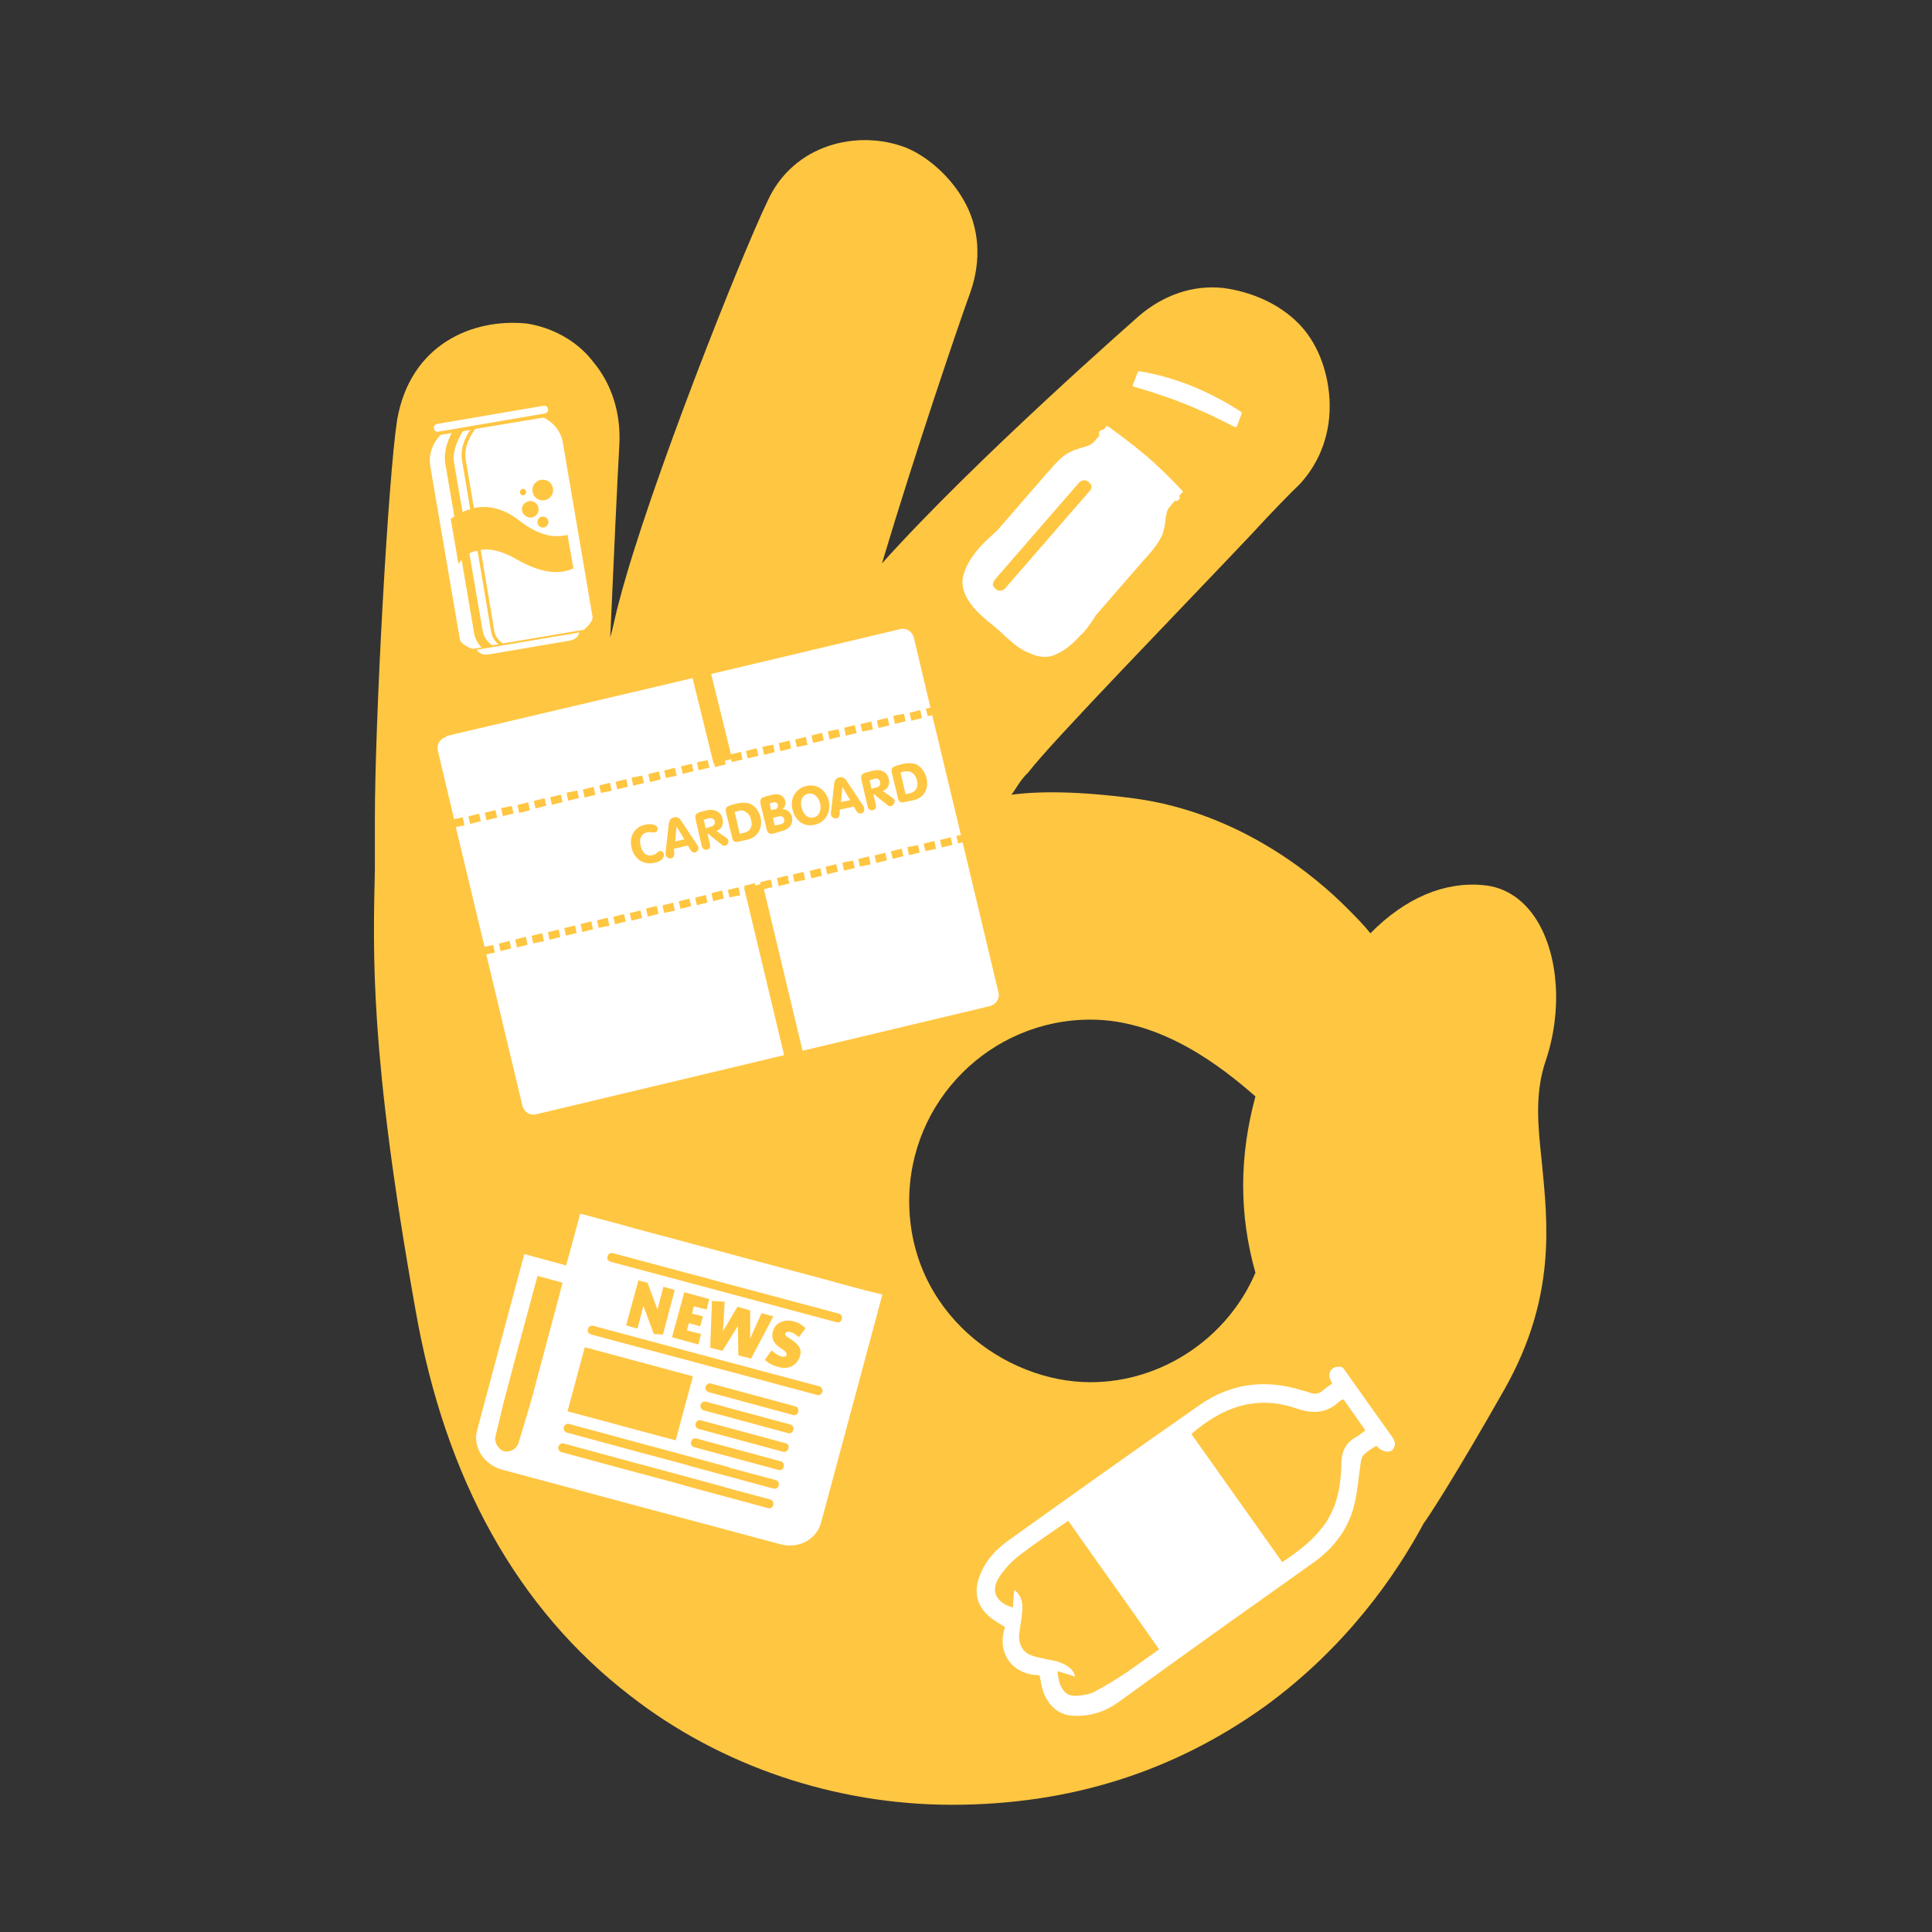
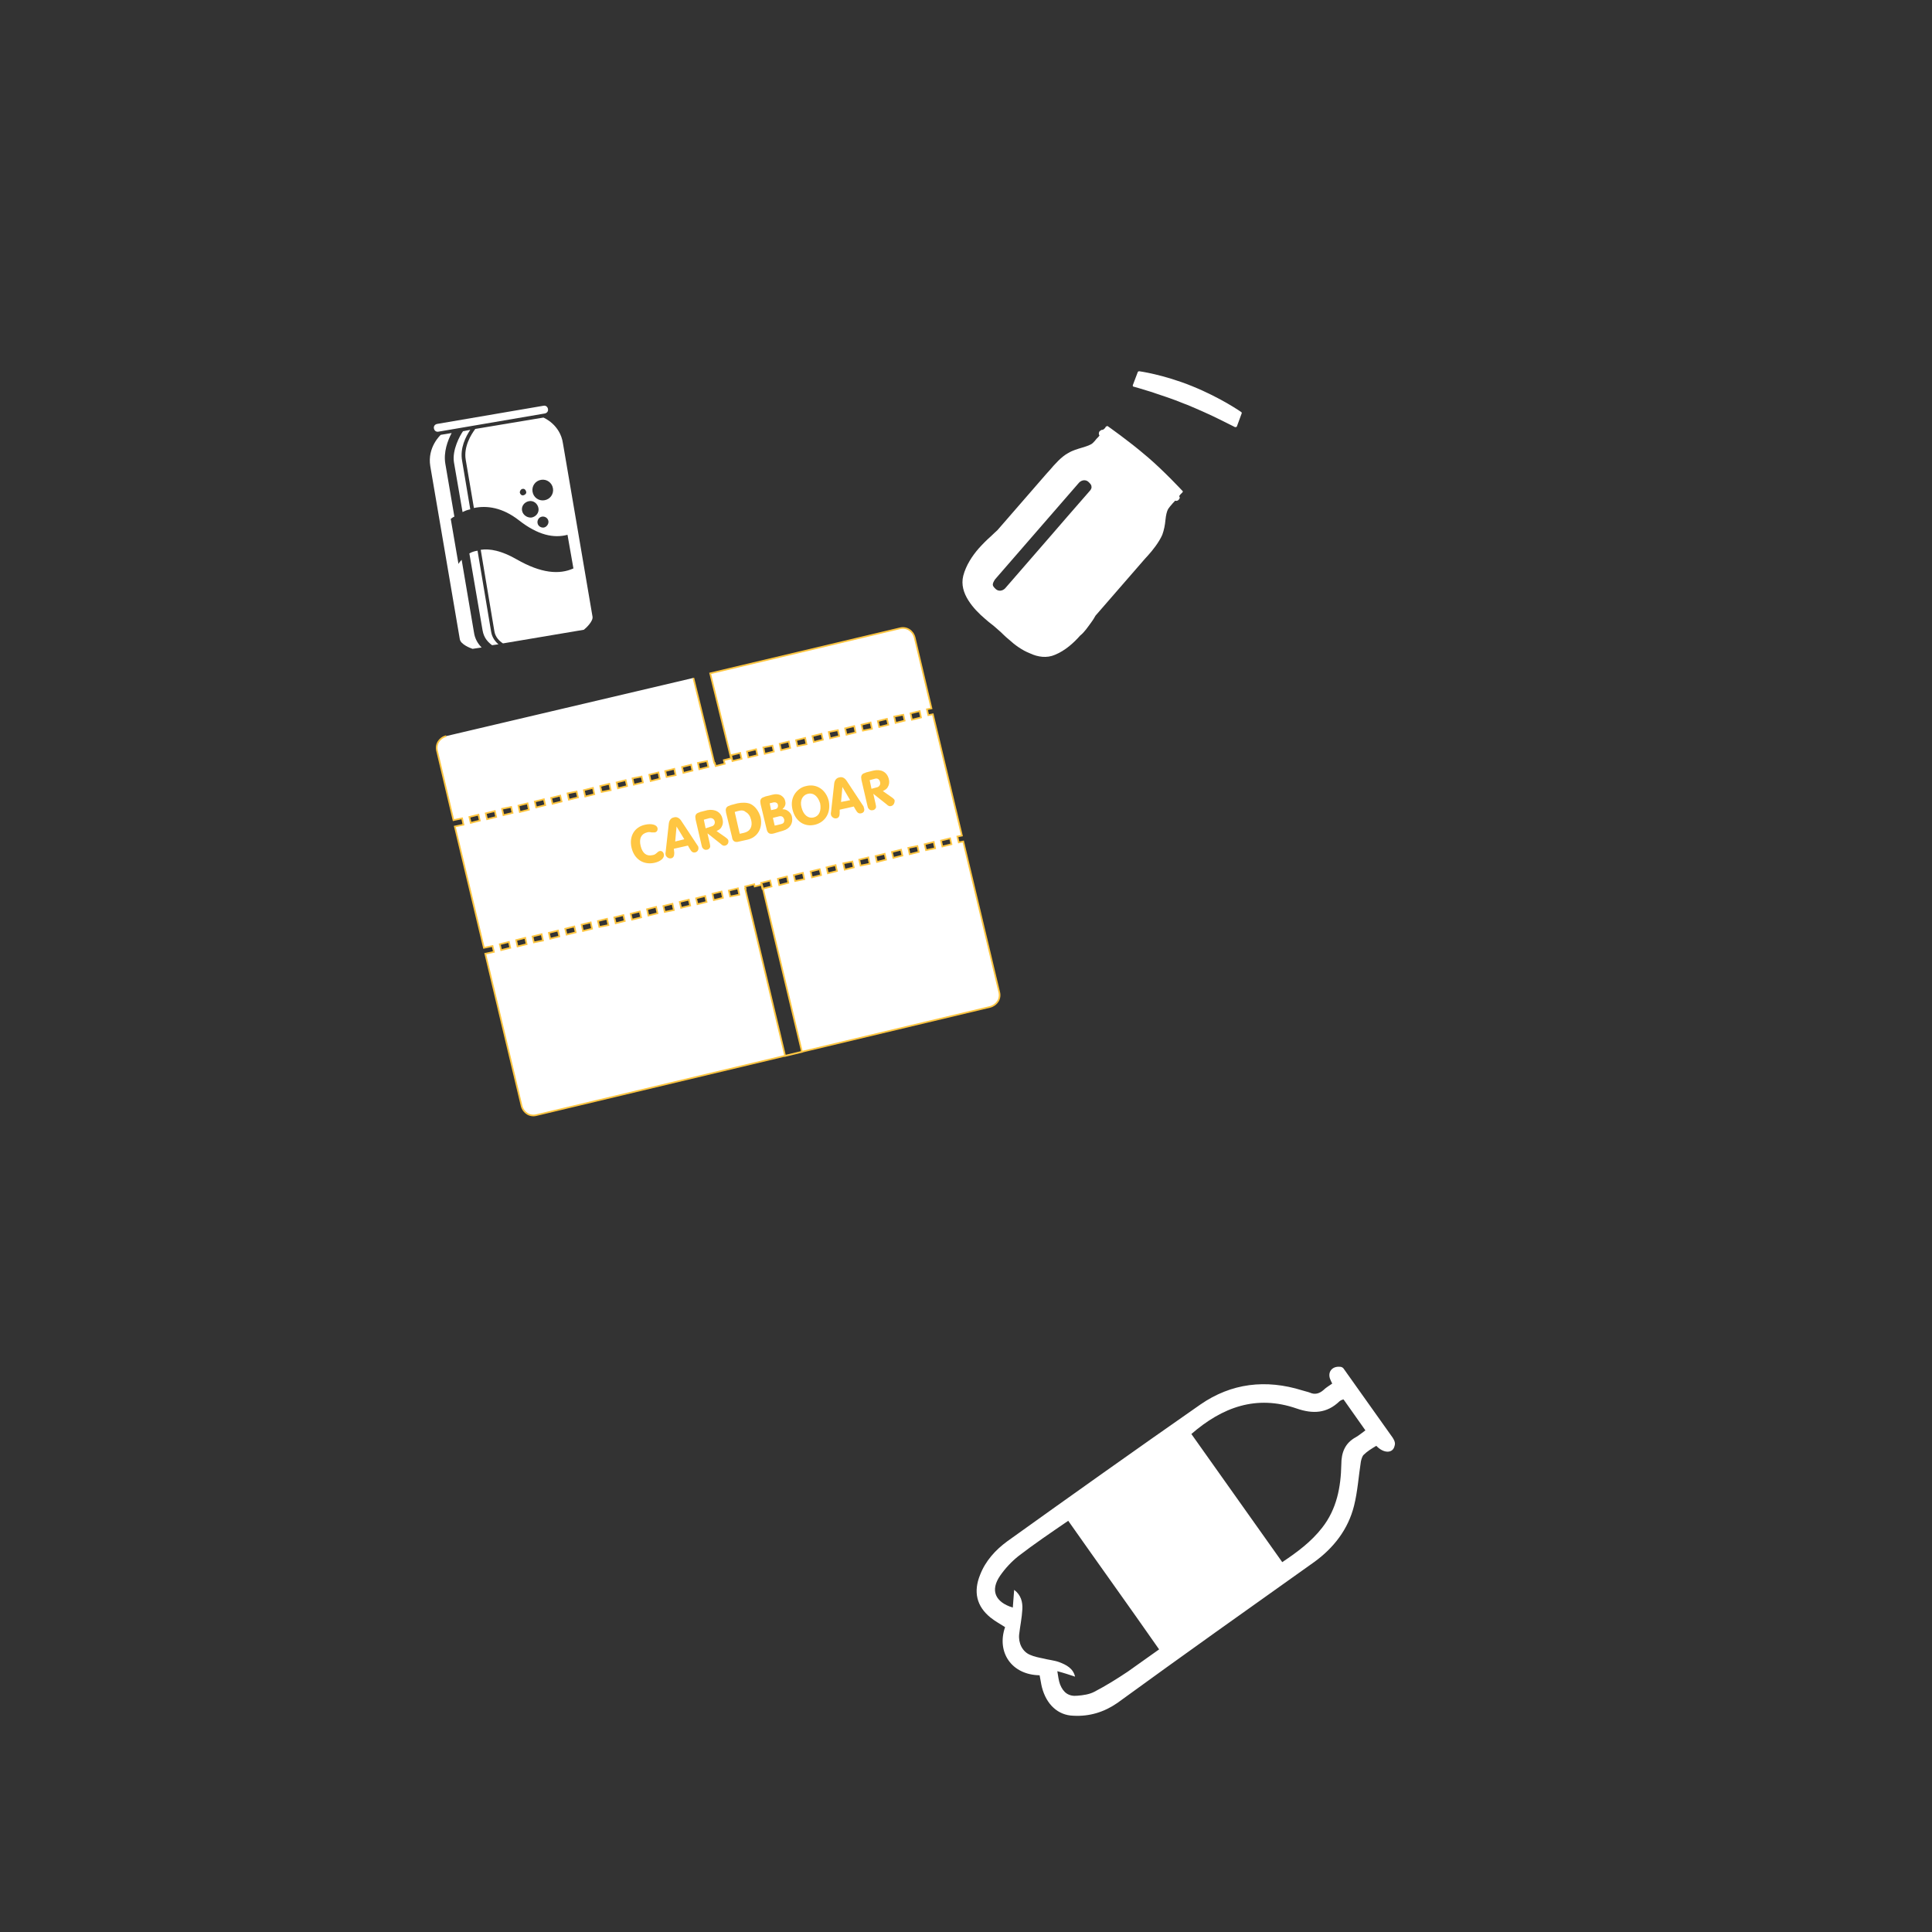
<svg xmlns="http://www.w3.org/2000/svg" version="1.1" id="Layer_1" x="0px" y="0px" viewBox="0 0 425.2 425.2" style="enable-background:new 0 0 425.2 425.2;" xml:space="preserve">
  <rect x="0" y="0" width="425.2" height="425.2" fill="#333333" stroke="none" />
  <style type="text/css">
	.st0{fill:#FFC642;}
	.st1{fill:#FFFFFF;}
	.st2{fill:#FFFFFF;stroke:#FFC642;stroke-width:0.361;stroke-miterlimit:10;}
</style>
  <g>
-     <path class="st0" d="M340.2,233.4c3.7-11,2.8-23.2-2-30.9c-2.8-4.5-6.9-7.3-11.8-7.7c-8.5-0.8-17.1,2.8-24.8,10.6   c-1.6-2-3.3-3.7-5.3-5.7c-6.1-6.1-22.8-20.8-46.8-24c-12.2-1.6-20.8-1.6-26.9-0.8c1.2-1.6,2-3.3,3.7-4.9   c4.9-6.5,33.8-36.2,49.2-52.5c4.5-4.9,8.5-9,10.6-11c4.5-4.9,6.9-11.4,6.5-18.7c-0.4-6.5-2.8-12.6-6.9-16.7   c-4.5-4.5-10.6-6.9-16.3-7.7c-6.9-0.8-13.4,1.6-18.7,6.1c-0.4,0.4-35.8,31.3-56.6,54.5c7.3-24.4,16.7-52.1,19.5-59.8   c2.4-6.9,2-14.2-1.6-20.3c-2.8-4.9-7.7-9.4-12.6-11.4c-10.6-4.1-24.8-0.8-30.5,11.8c-5.7,11.8-26,62.7-32.6,87.9   c-0.8,2.8-1.2,5.3-2,8.1c0.8-17.9,1.6-35.4,2-42.3s-1.6-13.4-5.7-18.3c-3.7-4.9-9.4-7.7-14.7-8.5c-11.8-1.2-25.6,4.5-28.5,21.2   c-2,13-4.9,66.3-4.9,87.9c0,3.7,0,7.3,0,11c-0.4,18.7-1.2,40.3,9,97.3c6.5,37,22.4,65.5,47.2,84.6c19.9,15.5,45.2,24,70.8,24   c26,0,48.8-7.3,68.8-21.6c17.9-13,28.9-28.9,35-40.3c1.2-1.6,7.3-11,17.9-29.7c11.4-20.3,9.4-36.6,8.1-50.1   C338.5,248,337.7,240.7,340.2,233.4z M276.3,280.1c-6.1,14.3-20.5,24.1-36.3,24.1c-18.9,0-39.9-15.4-39.9-39.9   c0-22,17.9-39.9,39.9-39.9c15.9,0,29.2,10.7,36.3,16.9C272.7,254.6,272.7,267.4,276.3,280.1z" />
-   </g>
-   <path class="st1" d="M190.5,284l-5.6-1.5l-2.5-0.7l-42.9-11.5l-2.5-0.7l-5.6-1.5l-3.7-1l-1,3.7l-2.1,7.7l-5.5-1.5l-3.7-1l-1,3.7  l-2.2,8.2l-1.8,6.7l-5.4,20.2c-0.9,3.4,1.1,6.9,4.5,8.3c0,0,0.1,0,0.1,0.1c0.1,0,0.1,0,0.2,0c0.2,0.1,0.3,0.1,0.5,0.2l3,0.8  l55.6,14.9l3,0.8c3.9,1,7.8-1.1,8.8-4.8l8.5-31.6l3.2-11.9l0.8-3l1-3.7L190.5,284z M128.7,296.5l23.8,6.4l-3.8,14.1l-23.8-6.4  L128.7,296.5z M118.7,301.5l-1.5,5.7l-0.9,3.1l-2.1,7c-0.4,1.6-1.9,2.5-3.6,2c-1.2-0.7-1.9-2.1-1.5-3.4l1.7-7.1l3.5-13.2l0.5-1.8  l3.5-13l5.5,1.5l-0.9,3.5l0,0L118.7,301.5z M170.2,331.2c-0.1,0.5-0.7,0.9-1.2,0.7l-18.5-5c-0.1,0-0.1,0-0.2-0.1l-8.2-2.2l-1.9-0.5  l-16.6-4.5c-0.5-0.1-0.9-0.7-0.7-1.2c0.1-0.5,0.7-0.9,1.2-0.7l16.6,4.5l1.9,0.5l16.6,4.5c0.1,0,0.1,0,0.2,0.1l10.1,2.7  C170,330.1,170.3,330.7,170.2,331.2z M171.4,326.9c-0.1,0.5-0.7,0.9-1.2,0.7l-18.5-5c-0.1,0-0.1,0-0.2-0.1l-8.2-2.2l-1.9-0.5  l-16.6-4.5c-0.5-0.1-0.9-0.7-0.7-1.2c0.1-0.5,0.7-0.9,1.2-0.7l16.6,4.5l1.9,0.5l16.6,4.5c0,0,0.1,0,0.1,0.1l10.1,2.7  C171.2,325.8,171.5,326.3,171.4,326.9z M172.5,322.8c-0.1,0.5-0.7,0.9-1.2,0.7l-18.5-5c-0.5-0.1-0.9-0.7-0.7-1.2  c0.1-0.5,0.7-0.9,1.2-0.7l18.5,5C172.3,321.7,172.6,322.3,172.5,322.8z M173.5,318.8c-0.1,0.5-0.7,0.9-1.2,0.7l-18.5-5  c-0.5-0.1-0.9-0.7-0.7-1.2c0.1-0.5,0.7-0.9,1.2-0.7l18.5,5C173.4,317.7,173.7,318.2,173.5,318.8z M174.6,314.7  c-0.1,0.5-0.7,0.9-1.2,0.7l-18.5-5c-0.5-0.1-0.9-0.7-0.7-1.2c0.1-0.5,0.7-0.9,1.2-0.7l18.5,5C174.4,313.6,174.8,314.2,174.6,314.7z   M175.7,310.7c-0.1,0.5-0.7,0.9-1.2,0.7l-18.5-5c-0.5-0.1-0.9-0.7-0.7-1.2c0.1-0.5,0.7-0.9,1.2-0.7l18.5,5  C175.5,309.6,175.8,310.1,175.7,310.7z M181,306.3c-0.1,0.5-0.7,0.9-1.2,0.7l-19.4-5.2l-9.7-2.6l-20.6-5.5c-0.5-0.1-0.9-0.7-0.7-1.2  c0.1-0.5,0.7-0.9,1.2-0.7L150,297l9.7,2.6l20.6,5.5C180.8,305.2,181.1,305.8,181,306.3z M154.7,289.7l-0.6,2.2l-2.5-0.7l-0.4,1.6  l3.1,0.8l-0.6,2.3l-5.8-1.6l2.7-9.9l5.5,1.5l-0.6,2.3l-2.8-0.7l-0.4,1.6L154.7,289.7z M145.9,293.7l-2-0.1l-2.3-6.2l0,0l-1.3,5  l-2.5-0.7l2.7-9.9l2,0.5l2.2,5.9l0,0l1.3-5l2.5,0.7L145.9,293.7z M159.1,293l3.2-5.4l2.8,0.8l0,6.2l0,0l2.5-5.6l2.6,0.7l-4.9,9.3  l-2.8-0.7l-0.1-6.5l0,0l-3.4,5.5l-2.7-0.7l0.4-10.3l2.8,0.2L159.1,293L159.1,293z M173.7,294.5l1,0.7c1.1,0.8,1.8,1.9,1.4,3.1  c-0.5,2-2.4,3.2-4.6,2.6c-1.3-0.3-2.2-0.8-3.2-1.6l1.5-2.1c0.6,0.5,1.2,1,2,1.3c0.7,0.2,1.2,0.1,1.3-0.3c0.1-0.4-0.2-0.7-0.7-1.1  l-1-0.7c-1.1-0.8-1.7-1.8-1.3-3.4c0.5-2,2.7-2.7,4.5-2.2c1.2,0.3,1.9,0.8,2.7,1.5l-1.5,2c-0.4-0.4-1-0.9-1.7-1.1  c-0.7-0.2-1.2-0.1-1.3,0.4C172.8,294,173.2,294.2,173.7,294.5z M185.3,290.3c-0.1,0.5-0.7,0.9-1.2,0.7l-19.4-5.2l-9.7-2.6l-20.6-5.5  c-0.5-0.1-0.9-0.7-0.7-1.2c0.1-0.5,0.7-0.9,1.2-0.7l19.4,5.2l9.7,2.6l20.6,5.5C185.1,289.2,185.4,289.7,185.3,290.3z" />
+     </g>
  <path class="st1" d="M289.2,343.8c4.3-3.1,7.5-7.2,8.8-12.4c0.8-3.2,1-6.5,1.5-9.7c0.1-0.5,0.3-1.2,0.6-1.5c0.8-0.8,1.8-1.4,2.8-2  c1.6,1.7,3.6,1.7,4,0.1c0.1-0.4,0.3-0.8-0.4-1.9l-10.8-15.2c-0.3-0.4-0.7-0.4-0.9-0.4c-1.6-0.1-2.6,1.1-2.1,2.6  c0.1,0.3,0.3,0.7,0.5,1.1c-0.7,0.5-1.4,0.9-1.9,1.4c-0.9,0.8-1.9,1.1-3,0.6c-0.5-0.2-1.1-0.3-1.7-0.5c-8-2.5-15.6-1.6-22.4,3.1  c-14.2,9.9-28.4,20-42.5,30.1c-2.6,1.9-4.8,4.3-6,7.4c-1.5,3.7-0.8,6.9,2.3,9.4c1,0.8,2.1,1.4,3.2,2.1c-1.9,5.5,1.4,10.5,7.6,10.6  c0.2,0.9,0.3,1.8,0.5,2.6c1,3.9,3.6,6.2,6.9,6.3c3.6,0.2,6.8-0.8,9.7-2.8C260.2,364.4,274.7,354.1,289.2,343.8z M285.4,310  c3.5,1.2,6.6,1.1,9.4-1.6c0.1-0.1,0.3-0.2,0.5-0.3c0.1,0,0.2-0.1,0.4-0.1c1.6,2.3,3.2,4.5,4.8,6.8c-0.7,0.5-1.4,1.1-2.1,1.5  c-2.4,1.3-3.2,3.4-3.2,6c-0.1,5-1,9.8-4.2,13.9c-2.4,3.1-5.5,5.4-8.8,7.6c-6.7-9.4-13.3-18.8-20-28.2  C269,309.7,276.5,306.9,285.4,310z M248.2,367.9c-2.4,1.6-4.8,3.1-7.3,4.4c-1.1,0.6-2.5,0.8-3.8,0.9c-1.9,0.2-3.1-0.7-3.8-2.5  c-0.3-0.8-0.4-1.7-0.6-2.9c1.5,0.4,2.7,0.8,3.9,1.2c-0.4-1.8-1.9-2.6-3.5-3.2c-1.1-0.4-2.4-0.5-3.5-0.8c-1-0.2-2-0.4-2.9-0.8  c-1.7-0.7-2.6-2.6-2.4-4.5c0.2-1.8,0.6-3.6,0.7-5.5c0.1-1.6-0.3-3.2-1.8-4.3c-0.1,1.3-0.2,2.6-0.3,3.9c-3.9-1.2-5-3.8-2.8-7  c1.1-1.6,2.5-3.1,4-4.3c3.5-2.7,7.2-5.2,11-7.8c6.6,9.4,13.3,18.7,20,28.3C252.8,364.6,250.5,366.3,248.2,367.9z" />
  <polygon class="st1" points="291.2,253.8 291.2,253.8 291.2,253.8 " />
-   <path class="st1" d="M107.7,144l17.6-3c2-0.3,2.2-1.8,2.2-1.8l-22.6,3.8C105,143.1,105.7,144.4,107.7,144z" />
  <path class="st1" d="M104.3,139.1l-2.7-15.9c-0.3,0.3-0.6,0.7-0.7,0.9l-1.7-9.9c0.3-0.2,0.5-0.4,0.8-0.5L98,102  c-0.4-2.5,0.5-5,1.4-6.7l-2.4,0.4c0,0-3,2.7-2.3,6.9c0.4,2.2,6.3,37,6.5,38.1c0.2,1.1,2.2,1.9,2.8,2.1l2-0.3  C105.2,141.7,104.5,140.6,104.3,139.1z" />
  <polygon class="st1" points="101.1,120.6 101.1,120.6 101.1,120.6 " />
  <path class="st1" d="M103.3,121.8l2.9,16.9c0.3,1.8,1.3,2.7,2.1,3.3l1.4-0.2c-0.7-0.6-1.4-1.5-1.6-2.7l-3-17.9  C104.4,121.3,103.8,121.5,103.3,121.8z" />
  <path class="st1" d="M101.9,94.9c-0.7,1-2.4,4.1-2,6.8l1.9,11c0.6-0.3,1.1-0.5,1.7-0.6l-1.8-10.7c-0.5-2.8,0.8-5.3,1.8-6.8  L101.9,94.9z" />
  <path class="st1" d="M96.5,95l23.4-4c0.5-0.1,0.8-0.5,0.7-1c-0.1-0.5-0.5-0.8-1-0.7l-23.4,4c-0.5,0.1-0.8,0.5-0.7,1S96,95.1,96.5,95  z" />
  <path class="st1" d="M119.6,91.9l-15,2.5c-0.9,1.2-2.6,3.9-2.1,6.8l1.8,10.6c2.9-0.6,6.3-0.1,9.9,2.7c4.2,3.3,7.7,4,10.7,3.2  l1.3,7.4c-3.1,1.4-7.1,1.1-12.5-2c-3.3-1.9-5.9-2.4-7.9-2.1l3,17.9c0.2,1.3,1.1,2.2,1.9,2.7l17.8-3c0.5-0.4,2.1-1.9,1.9-2.9  c-0.2-1.1-6.1-35.9-6.5-38.1C123.3,93.4,119.6,91.9,119.6,91.9z M115,107.6c0.4-0.1,0.7,0.2,0.8,0.6c0.1,0.4-0.2,0.7-0.6,0.8  c-0.4,0.1-0.7-0.2-0.8-0.6C114.4,108,114.7,107.6,115,107.6z M114.9,112.4c-0.2-1,0.5-1.9,1.5-2.1c1-0.2,1.9,0.5,2.1,1.5  c0.2,1-0.5,1.9-1.5,2.1C116.1,114,115.1,113.4,114.9,112.4z M119.7,116.1c-0.6,0.1-1.3-0.3-1.4-1c-0.1-0.6,0.3-1.3,1-1.4  c0.6-0.1,1.3,0.3,1.4,1C120.8,115.3,120.3,116,119.7,116.1z M119.8,110.1c-1.2,0.2-2.4-0.6-2.6-1.9c-0.2-1.2,0.6-2.4,1.9-2.6  c1.2-0.2,2.4,0.6,2.6,1.9C121.9,108.7,121.1,109.9,119.8,110.1z" />
  <path class="st2" d="M98.2,162c-1.5,0.4-2.4,1.8-2,3.3l3.6,15.2l1.9-0.4l0.3,1.4l-1.9,0.4l6.4,26.7l1.9-0.4l0.3,1.3l-1.9,0.4l8,33.5  c0.4,1.5,1.8,2.4,3.3,2l99.8-23.8c1.5-0.4,2.4-1.8,2-3.3l-7.9-33.1l-1,0.2l-0.3-1.3l1-0.2l-6.4-26.7l-1,0.2l-0.3-1.3l1-0.2  l-3.7-15.6c-0.4-1.5-1.8-2.4-3.3-2l-41.7,9.9l4.6,18.7l-1.6,0.4l0.2,0.8l-2,0.5l-0.2-0.7l-0.1,0l-4.6-18.7 M103.6,181.1l-0.3-1.3  l2-0.5l0.3,1.3L103.6,181.1z M108.9,178.5l0.3,1.3l-2,0.5l-0.3-1.3L108.9,178.5z M110.3,209.1l-0.3-1.3l2-0.5l0.3,1.3L110.3,209.1z   M202.4,156.5l0.3,1.4l-2,0.5l-0.3-1.4L202.4,156.5z M198.8,157.3l0.3,1.3l-2,0.5l-0.3-1.4L198.8,157.3z M195.2,158.2l0.3,1.3  l-2,0.5l-0.3-1.3L195.2,158.2z M191.6,159l0.3,1.4l-2,0.4l-0.3-1.3L191.6,159z M188,159.8l0.3,1.4l-2,0.5l-0.3-1.4L188,159.8z   M184.4,160.7l0.3,1.3l-2,0.5l-0.3-1.4L184.4,160.7z M180.8,161.5l0.3,1.3l-2,0.5l-0.3-1.3L180.8,161.5z M173.6,163.2l0.3,1.4  l-2,0.5l-0.3-1.4L173.6,163.2z M170,164.1l0.3,1.3l-2,0.5l-0.3-1.4L170,164.1z M169.8,195.1l-2,0.5l-0.3-1.3l2-0.5L169.8,195.1z   M166.4,164.9l0.3,1.3l-2,0.5l-0.3-1.3L166.4,164.9z M160.9,166.2l2-0.5l0.3,1.3l-2,0.5L160.9,166.2z M112.5,177.6l0.3,1.3l-2,0.5  l-0.3-1.4L112.5,177.6z M113.9,208.3l-0.3-1.4l2-0.5l0.3,1.4L113.9,208.3z M116.1,176.8l0.3,1.4l-2,0.5l-0.3-1.4L116.1,176.8z   M117.5,207.4l-0.3-1.3l2-0.5l0.3,1.4L117.5,207.4z M119.7,175.9l0.3,1.3l-2,0.5l-0.3-1.3L119.7,175.9z M121.1,206.6l-0.3-1.3l2-0.5  l0.3,1.3L121.1,206.6z M123.3,175.1l0.3,1.3l-2,0.5l-0.3-1.3L123.3,175.1z M124.7,205.7l-0.3-1.3l2-0.5l0.3,1.3L124.7,205.7z   M126.9,174.2l0.3,1.3l-2,0.5l-0.3-1.4L126.9,174.2z M128.3,204.9l-0.3-1.4l2-0.5l0.3,1.4L128.3,204.9z M130.5,173.4l0.3,1.4l-2,0.5  l-0.3-1.4L130.5,173.4z M131.9,204l-0.3-1.3l2-0.5l0.3,1.4L131.9,204z M134.1,172.5l0.3,1.4l-2,0.4l-0.3-1.3L134.1,172.5z   M135.5,203.2l-0.3-1.3l2-0.5l0.3,1.3L135.5,203.2z M137.7,171.7l0.3,1.3l-2,0.5l-0.3-1.3L137.7,171.7z M139.1,202.4l-0.3-1.3l2-0.5  l0.3,1.3L139.1,202.4z M141.2,170.9l0.3,1.3l-2,0.5l-0.3-1.4L141.2,170.9z M142.7,201.5l-0.3-1.4l2-0.5l0.3,1.4L142.7,201.5z   M144.9,170l0.3,1.4l-2,0.5l-0.3-1.4L144.9,170z M146.3,200.7l-0.3-1.3l2-0.5l0.3,1.4L146.3,200.7z M148.4,169.2l0.3,1.4l-2,0.4  l-0.3-1.3L148.4,169.2z M149.9,199.8l-0.3-1.3l2-0.5l0.3,1.3L149.9,199.8z M152.1,168.3l0.3,1.3l-2,0.5l-0.3-1.3L152.1,168.3z   M153.5,199l-0.3-1.3l2-0.5l0.3,1.3L153.5,199z M155.6,167.5l0.3,1.3l-2,0.5l-0.3-1.4L155.6,167.5z M157.1,198.1l-0.3-1.4l2-0.5  l0.3,1.4L157.1,198.1z M160.7,197.3l-0.3-1.3l2-0.5l0.3,1.4L160.7,197.3z M172.8,232.4l-8.8-36.8l0.1,0l-0.1-0.5l2-0.5l0.1,0.5  l1.6-0.4l8.8,36.8L172.8,232.4z M171.5,194.8l-0.3-1.4l2-0.5l0.3,1.4L171.5,194.8z M175,193.9l-0.3-1.3l2-0.5l0.3,1.4L175,193.9z   M177.2,162.4l0.3,1.4l-2,0.4l-0.3-1.3L177.2,162.4z M178.7,193.1l-0.3-1.3l2-0.5l0.3,1.3L178.7,193.1z M182.2,192.2l-0.3-1.3l2-0.5  l0.3,1.3L182.2,192.2z M185.9,191.4l-0.3-1.4l2-0.4l0.3,1.3L185.9,191.4z M189.4,190.5l-0.3-1.3l2-0.5l0.3,1.4L189.4,190.5z   M193,189.7l-0.3-1.3l2-0.5l0.3,1.3L193,189.7z M196.6,188.8l-0.3-1.3l2-0.5l0.3,1.3L196.6,188.8z M200.2,188l-0.3-1.4l2-0.4  l0.3,1.3L200.2,188z M203.8,187.1l-0.3-1.3l2-0.5l0.3,1.4L203.8,187.1z M207.4,186.3l-0.3-1.3l2-0.5l0.3,1.3L207.4,186.3z" />
  <path class="st1" d="M273.2,90.7c0,0-4.4-3.1-10.8-5.7c-6.4-2.6-11.7-3.3-11.7-3.3c-0.1,0-0.3,0.1-0.3,0.2l-1.1,2.9  c0,0.1,0,0.3,0.2,0.3c0,0,0,0,0,0c0,0,1.5,0.4,3.7,1.1c2.1,0.7,4.9,1.6,7.3,2.6l0.8,0.3c2.4,1,5.1,2.2,7.1,3.2c2,1,3.4,1.7,3.4,1.7  c0.1,0,0.1,0,0.2,0c0.1,0,0.1-0.1,0.2-0.1l1.1-3C273.3,91,273.3,90.8,273.2,90.7z" />
  <path class="st1" d="M240,137.2c0.6-0.8,1-1.5,1.1-1.7l10.6-12.2c0.2-0.2,0.5-0.6,0.9-1c1.1-1.2,2.5-3,3.2-4.6  c0.4-1.1,0.6-2.2,0.7-3.3c0.1-1,0.3-1.9,0.6-2.4c0.3-0.4,0.5-0.7,0.8-1c0.3-0.4,0.6-0.6,0.7-0.8c0,0,0.1,0,0.1,0  c0.2,0.1,0.5,0,0.7-0.2c0.1-0.1,0.1-0.2,0.2-0.3c0.1-0.2,0-0.4-0.1-0.5c0.1-0.1,0.2-0.3,0.3-0.4c0.1-0.1,0.2-0.2,0.3-0.3  c0.1-0.1,0.1-0.1,0.1-0.1c0.1-0.1,0.1-0.1,0.1-0.2c0-0.1,0-0.2-0.1-0.2c0,0-3.9-4.2-7.5-7.3l-0.6-0.5c-3.6-3.1-8.3-6.4-8.3-6.4  c-0.1,0-0.1-0.1-0.2,0c-0.1,0-0.1,0.1-0.2,0.1c0,0,0,0-0.1,0.1c0,0.1-0.1,0.2-0.2,0.3c-0.1,0.1-0.2,0.2-0.4,0.3c0,0-0.1,0-0.1,0  c-0.1,0-0.2,0-0.3,0.1c-0.1,0.1-0.2,0.1-0.3,0.2c-0.2,0.3-0.2,0.6-0.1,0.8c0,0.1,0,0.1,0.1,0.1c-0.1,0.2-0.4,0.5-0.7,0.8  c-0.2,0.3-0.5,0.6-0.8,0.9c-0.4,0.4-1.3,0.7-2.3,1c-1,0.3-2.1,0.6-3.1,1.2c-1.5,0.8-3,2.5-4.1,3.8c-0.4,0.4-0.7,0.8-0.9,1  l-10.6,12.2c-0.2,0.2-0.8,0.7-1.5,1.4c-0.8,0.7-1.7,1.6-2.6,2.6c-1.4,1.6-2.8,3.7-3.4,6c-0.5,2,0.1,3.8,1.1,5.4c1,1.6,2.4,3,3.7,4.1  c1,0.9,1.9,1.5,2.3,1.9l0.8,0.7c0.5,0.4,1.2,1.2,2.2,2c1.2,1.1,2.8,2.3,4.6,3c1.7,0.8,3.7,1.1,5.5,0.3c2.2-0.9,4.1-2.6,5.5-4.2  C238.7,139.1,239.4,138,240,137.2z M219,127.5l9.9-11.4c0,0,7.9-9.1,8.6-9.9c0.6-0.6,1.5-0.7,2.1-0.1l0,0c0.3,0.3,0.6,0.6,0.6,0.9  c0.1,0.3,0,0.7-0.5,1.2c-1,1.1-8.6,9.9-8.6,9.9l-9.9,11.4c-0.6,0.6-1.5,0.7-2.1,0.1c-0.3-0.3-0.6-0.6-0.6-0.9  C218.5,128.4,218.6,128.1,219,127.5z" />
  <path class="st0" d="M159,180.2c0.2,0.7,0.1,1.3-0.2,1.8c-0.2,0.4-0.5,0.6-1.1,0.9l2,1.4c0.4,0.3,0.6,0.5,0.6,0.7  c0.1,0.5-0.2,1-0.7,1.1c-0.3,0.1-0.6,0-1-0.4l-2.9-2.3l0.5,2.2c0.1,0.4,0.1,0.6,0.1,0.8c-0.1,0.3-0.4,0.6-0.7,0.6  c-0.3,0.1-0.7,0-0.9-0.3c-0.2-0.2-0.2-0.3-0.3-0.7l-1.3-5.6c-0.1-0.6-0.1-0.7,0-1c0.1-0.3,0.4-0.5,0.8-0.6l0.2-0.1l1.6-0.4  C157.3,178,158.7,178.7,159,180.2z" />
  <path class="st0" d="M139,186.6c-0.6-2.5,0.6-4.6,3-5.1c1.4-0.3,2.5,0,2.7,0.7c0.1,0.5-0.1,0.9-0.6,1c-0.2,0-0.3,0-0.7,0  c-0.4-0.1-0.7-0.1-1,0c-1.3,0.3-1.8,1.4-1.4,3c0.4,1.6,1.3,2.3,2.6,2c0.5-0.1,0.5-0.1,1.2-0.7c0.1-0.1,0.3-0.2,0.4-0.2  c0.4-0.1,0.8,0.2,0.9,0.7c0.2,0.8-0.7,1.6-2.1,1.9C141.6,190.4,139.6,189.1,139,186.6z" />
  <path class="st0" d="M148.4,187.7c0,0.7-0.2,1.1-0.7,1.2c-0.5,0.1-1-0.2-1.2-0.7c0-0.2-0.1-0.3,0-0.7l0.7-6.3  c0.1-0.7,0.5-1.2,1.1-1.3c0.6-0.2,1.2,0.1,1.6,0.7l3.5,5.3c0.2,0.3,0.3,0.4,0.3,0.6c0.1,0.5-0.2,1-0.7,1.1c-0.5,0.1-0.8-0.1-1.2-0.8  l-0.4-0.7l-3.1,0.7L148.4,187.7z" />
  <path class="st0" d="M164.5,184.8l-1.8,0.4c-1,0.3-1.5-0.1-1.6-1l-1.3-5.3c-0.1-0.6-0.1-0.7,0-1c0.1-0.3,0.4-0.5,0.8-0.6l0.2-0.1  l1.5-0.4c1-0.2,2-0.2,2.8,0.1c1.1,0.5,1.9,1.6,2.3,3C167.9,182.3,166.7,184.3,164.5,184.8z" />
  <path class="st0" d="M170.4,183.4c-1,0.3-1.5,0-1.7-1l-1.3-5.4c-0.1-0.6-0.1-0.7,0-1c0.1-0.3,0.4-0.5,0.8-0.6l0.2-0.1l1.6-0.4  c0.8-0.2,1.3-0.1,1.8,0.1c0.5,0.3,0.9,0.7,1,1.3c0.2,0.7,0,1.2-0.6,1.8c0.5,0,0.8,0.1,1.1,0.3c0.5,0.3,0.9,0.8,1,1.4  c0.3,1.4-0.5,2.6-1.9,3L170.4,183.4z" />
  <path class="st0" d="M179.4,181.5c-2.4,0.6-4.4-0.8-5-3.4c-0.3-1.3-0.1-2.5,0.6-3.5c0.6-0.8,1.4-1.4,2.4-1.6c2.3-0.6,4.4,0.8,5,3.3  C182.9,178.8,181.7,180.9,179.4,181.5z" />
  <path class="st0" d="M189.5,179c-0.5,0.1-0.8-0.1-1.2-0.8l-0.4-0.7l-3.1,0.7l0,0.7c0,0.7-0.2,1.1-0.7,1.2c-0.5,0.1-1-0.2-1.2-0.7  c0-0.2-0.1-0.3,0-0.7l0.7-6.3c0.1-0.7,0.5-1.2,1.1-1.3c0.6-0.2,1.2,0.1,1.6,0.7l3.5,5.3c0.2,0.3,0.3,0.4,0.3,0.6  C190.4,178.4,190.1,178.9,189.5,179z" />
  <path class="st0" d="M196.1,177.4c-0.3,0.1-0.6,0-1-0.4l-2.9-2.3l0.5,2.2c0.1,0.4,0.1,0.6,0.1,0.8c-0.1,0.3-0.4,0.6-0.7,0.6  c-0.3,0.1-0.7,0-0.9-0.3c-0.2-0.2-0.2-0.3-0.3-0.7l-1.3-5.6c-0.1-0.6-0.1-0.7,0-1c0.1-0.3,0.4-0.5,0.8-0.6l0.2-0.1l1.6-0.4  c1.7-0.4,3,0.3,3.4,1.8c0.2,0.7,0.1,1.3-0.2,1.8c-0.2,0.4-0.5,0.6-1.1,0.9l2,1.4c0.4,0.3,0.6,0.5,0.6,0.7  C196.9,176.8,196.6,177.3,196.1,177.4z" />
-   <path class="st0" d="M199.2,176.5c-1,0.3-1.5-0.1-1.6-1l-1.3-5.3c-0.1-0.6-0.1-0.7,0-1c0.1-0.3,0.4-0.5,0.8-0.6l0.2-0.1l1.5-0.4  c1-0.2,2-0.2,2.8,0.1c1.1,0.5,1.9,1.6,2.3,3c0.6,2.4-0.6,4.4-2.8,4.9L199.2,176.5z" />
  <path class="st1" d="M156.5,181.9c0.6-0.1,0.9-0.6,0.8-1.1c-0.1-0.6-0.7-0.9-1.3-0.7l-1.1,0.3l0.4,1.9L156.5,181.9z" />
  <polygon class="st1" points="185.1,176.5 187.1,176.1 185.4,173.2 " />
  <path class="st1" d="M171.2,177.1c-0.1-0.4-0.5-0.6-1-0.5l-0.8,0.2l0.3,1.5l0.9-0.2C171.1,178,171.3,177.6,171.2,177.1z" />
  <path class="st1" d="M171.3,179.7l-1.2,0.3l0.4,1.7l1.3-0.3c0.4-0.1,0.6-0.2,0.7-0.4c0.1-0.2,0.1-0.4,0.1-0.6  C172.4,179.7,172,179.5,171.3,179.7z" />
  <path class="st1" d="M198.9,169.8l-0.7,0.2l1.1,4.8l0.9-0.2c1.4-0.3,2-1.4,1.6-2.9c-0.2-0.8-0.6-1.4-1.2-1.7  C200.2,169.7,199.6,169.7,198.9,169.8z" />
  <path class="st1" d="M192.5,171.4l-1.1,0.3l0.4,1.9l1.1-0.3c0.6-0.1,0.9-0.6,0.8-1.1C193.6,171.5,193.1,171.2,192.5,171.4z" />
  <path class="st1" d="M162.4,178.5l-0.7,0.2l1.1,4.8l0.9-0.2c1.4-0.3,2-1.4,1.6-2.9c-0.2-0.8-0.6-1.4-1.2-1.7  C163.7,178.3,163.1,178.3,162.4,178.5z" />
  <polygon class="st1" points="148.6,185.2 150.6,184.7 148.9,181.9 " />
  <path class="st1" d="M177.8,174.7c-1.2,0.3-1.8,1.5-1.4,3c0.4,1.6,1.4,2.5,2.7,2.2c1.2-0.3,1.7-1.5,1.4-3.1  C180,175.2,179,174.4,177.8,174.7z" />
</svg>